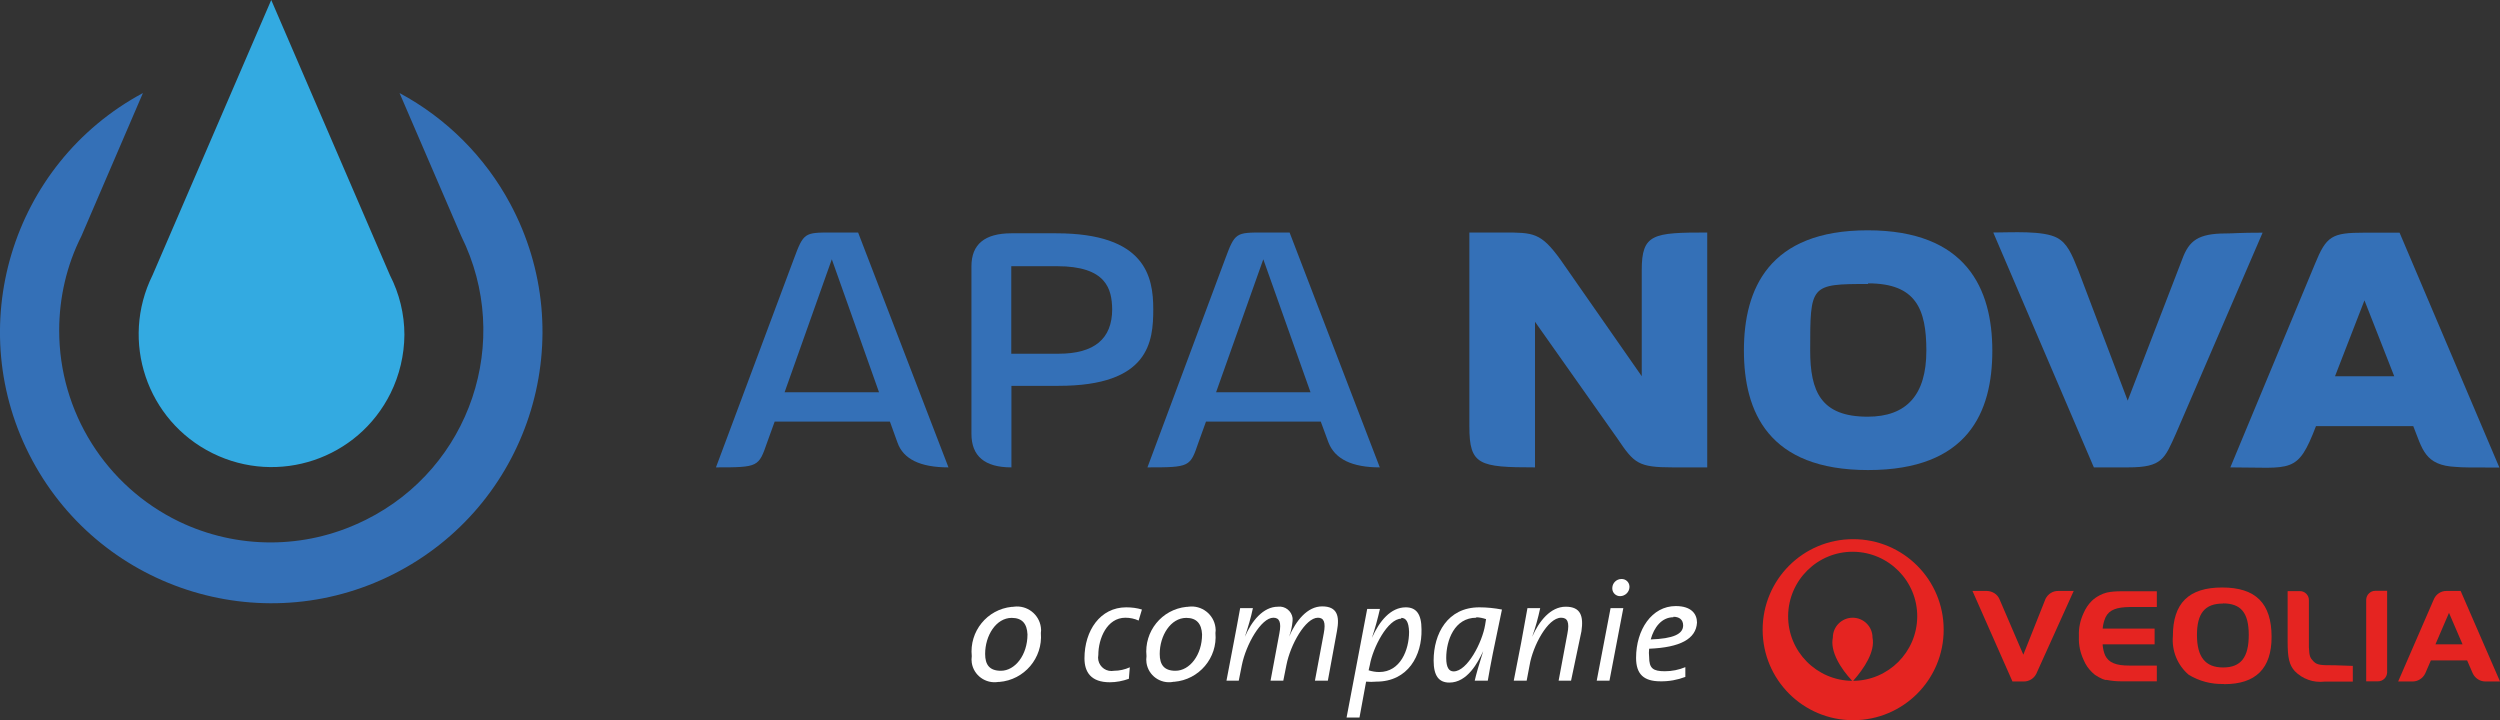
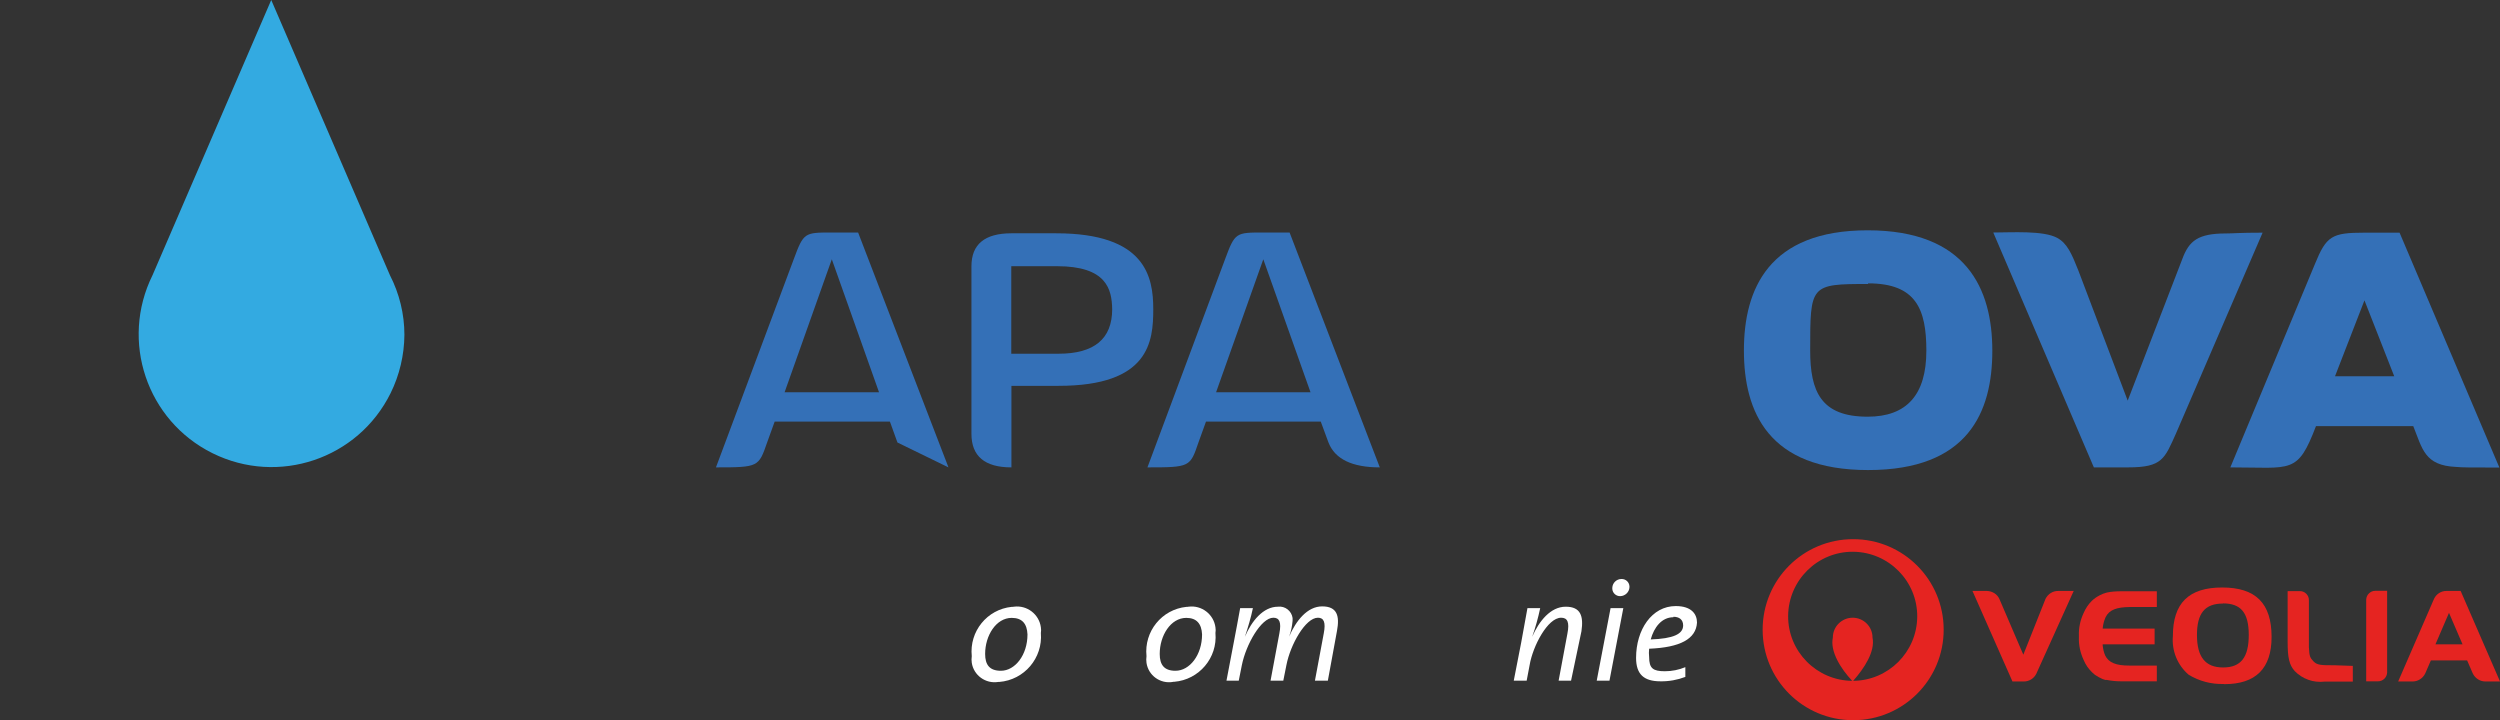
<svg xmlns="http://www.w3.org/2000/svg" id="Layer_2" data-name="Layer 2" viewBox="0 0 158.81 45.75">
  <rect x="0" y="0" width="158.81" height="45.75" fill="#333333" stroke="none" />
  <defs>
    <style>
      .cls-1 {
        fill: #3470b7;
      }

      .cls-1, .cls-2, .cls-3, .cls-4 {
        stroke-width: 0px;
      }

      .cls-2 {
        fill: #e52421;
      }

      .cls-3 {
        fill: #fff;
      }

      .cls-4 {
        fill: #33aae1;
      }
    </style>
  </defs>
  <g id="Layer_1-2" data-name="Layer 1">
    <g id="Layer_2-2" data-name="Layer 2">
      <g id="Layer_1-2" data-name="Layer 1-2">
        <path class="cls-3" d="M63.41,43.32c-.8.13-1.56-.42-1.68-1.22-.02-.14-.02-.28,0-.42-.16-1.57.97-2.97,2.54-3.13.05,0,.09,0,.14-.01.83-.11,1.6.48,1.71,1.31.02.12.02.24,0,.36.13,1.59-1.05,2.98-2.64,3.11-.02,0-.04,0-.06,0ZM64.27,39.25c-1,0-1.69,1.13-1.69,2.29,0,.69.28,1.07,1,1.07.9,0,1.69-1,1.69-2.31-.03-.68-.34-1.05-1-1.05Z" />
-         <path class="cls-3" d="M72.33,39.42c-.26-.12-.55-.18-.84-.18-1.17,0-1.72,1.32-1.72,2.37-.09.46.21.91.67,1,.11.02.22.02.33,0,.34,0,.69-.08,1-.22l-.06.73c-.39.14-.8.22-1.21.22-1.2,0-1.61-.65-1.61-1.52,0-1.76,1-3.24,2.65-3.24.34,0,.68.04,1,.14l-.21.7Z" />
        <path class="cls-3" d="M74.5,43.32c-.8.13-1.55-.41-1.67-1.21-.02-.14-.02-.29,0-.43-.16-1.57.97-2.97,2.54-3.13.04,0,.09,0,.13-.01.83-.11,1.6.48,1.71,1.31.02.12.02.24,0,.36.14,1.58-1.04,2.97-2.62,3.1-.03,0-.06,0-.08,0ZM75.36,39.25c-1,0-1.69,1.13-1.69,2.29,0,.69.28,1.07,1,1.07.9,0,1.69-1,1.69-2.31-.03-.68-.35-1.05-1-1.05Z" />
        <path class="cls-3" d="M84.35,43.24h-.82l.56-3c.14-.72,0-1-.37-1-.79,0-1.75,1.71-2,3l-.2,1h-.81l.56-3c.14-.72,0-1-.38-1-.78,0-1.74,1.71-2,3l-.2,1h-.78l.46-2.41c.13-.69.29-1.52.41-2.2h.81c-.13.62-.31,1.22-.51,1.82h0c.43-1,1.16-1.91,2.1-1.91.45-.06.87.27.93.72,0,.06,0,.12,0,.18-.03.34-.1.68-.22,1h0c.43-1,1.15-1.92,2.1-1.92s1.12.6.94,1.56l-.58,3.16Z" />
-         <path class="cls-3" d="M87.43,43.3c-.22.02-.43.02-.65,0l-.42,2.28h-.82l1.31-6.9h.81c-.14.62-.31,1.24-.51,1.84h0c.48-1.08,1.2-1.94,2.15-1.94.66,0,1,.42,1,1.4.04,1.65-.85,3.32-2.87,3.32ZM89.02,39.3c-.87,0-1.81,1.85-2,2.93l-.08.35c.22.07.44.11.67.11,1.35,0,1.9-1.41,1.9-2.55-.02-.65-.2-.89-.5-.89v.05Z" />
-         <path class="cls-3" d="M94.51,43.24h-.83c.09-.4.26-1,.54-1.88h0c-.33.71-1,2-2.15,2-.67,0-1-.43-1-1.4,0-1.7.88-3.38,2.9-3.38.48,0,.97.05,1.44.14-.54,2.55-.71,3.41-.9,4.52ZM93.78,39.24c-1.38,0-1.91,1.42-1.91,2.56,0,.61.18.85.47.85.87,0,1.82-1.85,2-2.95l.06-.37c-.2-.07-.41-.11-.62-.12v.03Z" />
        <path class="cls-3" d="M99.8,43.24h-.79l.56-3c.14-.72,0-1-.4-1-.86,0-1.8,1.81-2,3l-.19,1h-.82l.47-2.41c.12-.66.28-1.52.4-2.2h.81c-.13.62-.3,1.23-.51,1.82h0c.44-1,1.17-1.91,2.13-1.91s1.14.6,1,1.56l-.66,3.14Z" />
        <path class="cls-3" d="M102.24,43.24h-.81l.88-4.61h.81l-.88,4.61ZM102.93,37.87c-.27.01-.5-.2-.51-.47,0-.02,0-.04,0-.06.01-.31.27-.56.58-.56.27-.01.5.2.51.47,0,.02,0,.03,0,.05-.01.31-.27.56-.58.57Z" />
        <path class="cls-3" d="M104.76,41.21c-.02.18-.02.35,0,.53,0,.72.25.9,1,.9.45,0,.89-.09,1.3-.26v.62c-.5.19-1.04.29-1.58.28-1.06,0-1.55-.45-1.55-1.49,0-1.79,1-3.29,2.52-3.29,1,0,1.35.51,1.35,1.05-.06,1.04-1.07,1.58-3.04,1.66ZM106.3,39.21c-.74,0-1.23.64-1.44,1.41,1.43-.05,2.06-.34,2.06-.89,0-.37-.25-.55-.62-.55v.03Z" />
        <path class="cls-2" d="M141.25,43.45c-.78.02-1.55-.18-2.22-.59-.71-.61-1.08-1.52-1-2.45,0-2.09,1-3.09,3.13-3.09s3.14,1,3.14,3.14c0,2-1,3-3,3M141.21,38.34c-1.15,0-1.65.62-1.65,2s.52,2.06,1.66,2.06,1.63-.65,1.63-2.07-.51-2-1.64-2" />
        <path class="cls-2" d="M148.3,42.26c-.83,0-1.1,0-1.33-.24s-.27-.32-.3-.91v-3c0-.31-.27-.57-.58-.56,0,0,0,0,0,0h-.77v3.23c0,1,.1,1.46.45,1.85.49.5,1.18.75,1.88.67h1.81v-1l-1.16-.04Z" />
        <path class="cls-2" d="M156.31,37.54h-.91c-.34,0-.64.2-.78.5l-2.28,5.25h.92c.34,0,.65-.2.8-.51l.36-.83h2.3l.36.83c.15.31.46.51.8.51h.93l-2.5-5.75ZM154.71,40.93l.86-2,.86,2h-1.72Z" />
        <path class="cls-2" d="M150.89,37.53c-.31,0-.57.25-.58.56v5.19h.75c.31,0,.56-.24.58-.55v-5.2h-.75Z" />
        <path class="cls-2" d="M130.73,37.54c-.34,0-.64.2-.79.5l-1.41,3.55-1.52-3.54c-.14-.31-.45-.5-.79-.51h-.92l2.54,5.75h.73c.33,0,.63-.19.78-.48l2.38-5.27h-1Z" />
        <path class="cls-2" d="M133.76,39.2c.23-.46.69-.63,1.53-.64h1.72v-1h-2.28c-.3,0-.6.02-.89.08h0c-.16.04-.31.1-.45.17-.19.1-.37.22-.52.37-.22.22-.39.48-.51.76-.21.45-.32.94-.3,1.44v.1c-.02.5.09.99.3,1.44.12.3.31.57.54.79l.18.16c.15.1.31.19.47.26l.18.06h.09c.3.06.61.09.92.09h2.27v-1h-1.75c-.84,0-1.3-.18-1.53-.64-.09-.21-.14-.43-.16-.66v-.05h3.3v-1h-3.3c.02-.23.07-.45.16-.66" />
        <path class="cls-2" d="M117.72,34.25c-3.18,0-5.75,2.57-5.75,5.75s2.57,5.75,5.75,5.75,5.75-2.57,5.75-5.75h0c0-3.18-2.57-5.75-5.75-5.75M117.72,43.25c.7-.79,1.41-1.86,1.23-2.75,0-.7-.57-1.26-1.26-1.26-.69,0-1.26.56-1.26,1.26-.19.89.52,2,1.23,2.75-2.26-.02-4.09-1.87-4.07-4.13.02-2.26,1.87-4.09,4.13-4.07s4.09,1.87,4.07,4.13c-.02,2.24-1.83,4.05-4.07,4.07" />
-         <path class="cls-1" d="M25.38,5.91l3.92,9.09c3.3,6.65.59,14.71-6.06,18.02-.08.04-.16.08-.23.11-3.68,1.77-7.96,1.77-11.64,0-4.65-2.25-7.61-6.96-7.61-12.13,0-2.08.47-4.14,1.41-6l3.91-9.09C.7,10.41-2.45,20.86,2.05,29.24c4.5,8.38,14.95,11.53,23.33,7.03,8.38-4.5,11.53-14.95,7.03-23.33-1.6-2.98-4.05-5.43-7.03-7.03Z" />
        <path class="cls-4" d="M24.77,17.48L17.23,0l-7.54,17.48c-2.07,4.18-.37,9.24,3.81,11.31s9.24.37,11.31-3.81c.57-1.15.87-2.43.88-3.71,0-1.32-.32-2.62-.92-3.79Z" />
-         <path class="cls-1" d="M57.01,28.11l-.48-1.33h-7.32l-.48,1.33c-.54,1.55-.54,1.58-3.25,1.58l4.94-13.22c.63-1.7.68-1.7,2.42-1.7h1.67l5.74,14.92q-2.69,0-3.24-1.58ZM52.84,16.47l-3,8.45h6l-3-8.45Z" />
+         <path class="cls-1" d="M57.01,28.11l-.48-1.33h-7.32l-.48,1.33c-.54,1.55-.54,1.58-3.25,1.58l4.94-13.22c.63-1.7.68-1.7,2.42-1.7h1.67l5.74,14.92ZM52.84,16.47l-3,8.45h6l-3-8.45Z" />
        <path class="cls-1" d="M67.25,24.51h-3v5.18q-2.54,0-2.54-2.13v-10.65q0-2.09,2.54-2.09h2.84c5.68,0,6.17,2.76,6.17,4.82s-.25,4.87-6.01,4.87ZM67.15,16.91h-2.91v5.56h3q3.41,0,3.41-2.83c-.02-1.26-.35-2.73-3.5-2.73Z" />
        <path class="cls-1" d="M84.39,28.11l-.49-1.33h-7.29l-.48,1.33c-.53,1.55-.53,1.58-3.24,1.58l4.93-13.22c.63-1.7.68-1.7,2.43-1.7h1.67l5.73,14.92q-2.64,0-3.26-1.58ZM80.25,16.47l-3,8.45h6l-3-8.45Z" />
-         <path class="cls-1" d="M106.25,29.69c-2.2,0-2.45-.27-3.51-1.84l-5.23-7.41v9.25c-3.56,0-4.17-.15-4.17-2.59v-12.33h2.14c1.93,0,2.39,0,3.63,1.7l5.18,7.43v-6.75c0-2.3.72-2.38,4.16-2.38v14.92h-2.2Z" />
        <path class="cls-1" d="M118.67,29.86c-6.35,0-7.89-3.71-7.89-7.6s1.57-7.63,7.86-7.63,7.92,3.73,7.92,7.65-1.55,7.58-7.89,7.58ZM118.67,18.04c-3.68,0-3.68.05-3.68,4.22,0,2.61.68,4.21,3.65,4.21q3.73,0,3.73-4.19c0-2.64-.65-4.28-3.7-4.28v.04Z" />
        <path class="cls-1" d="M138.23,27.53c-.73,1.62-.87,2.16-3.05,2.16h-2.17l-6.39-14.92c1.16,0,3.17-.14,4.06.34.63.34.92,1,1.34,2.06l3.14,8.28,3.47-9c.43-1.16,1-1.62,2.78-1.62.51,0,.77-.05,2.32-.05l-5.5,12.75Z" />
        <path class="cls-1" d="M156.01,29.66c-2-.09-2.13-1.16-2.71-2.59h-6.18c-1.18,3.08-1.52,2.62-5.44,2.62l5.37-12.91c.73-1.79,1.07-2,3.15-2h2.23l6.34,14.92c-1.83,0-2.33,0-2.76-.04ZM150.2,19.08l-1.87,4.82h3.76l-1.89-4.82Z" />
      </g>
    </g>
  </g>
</svg>